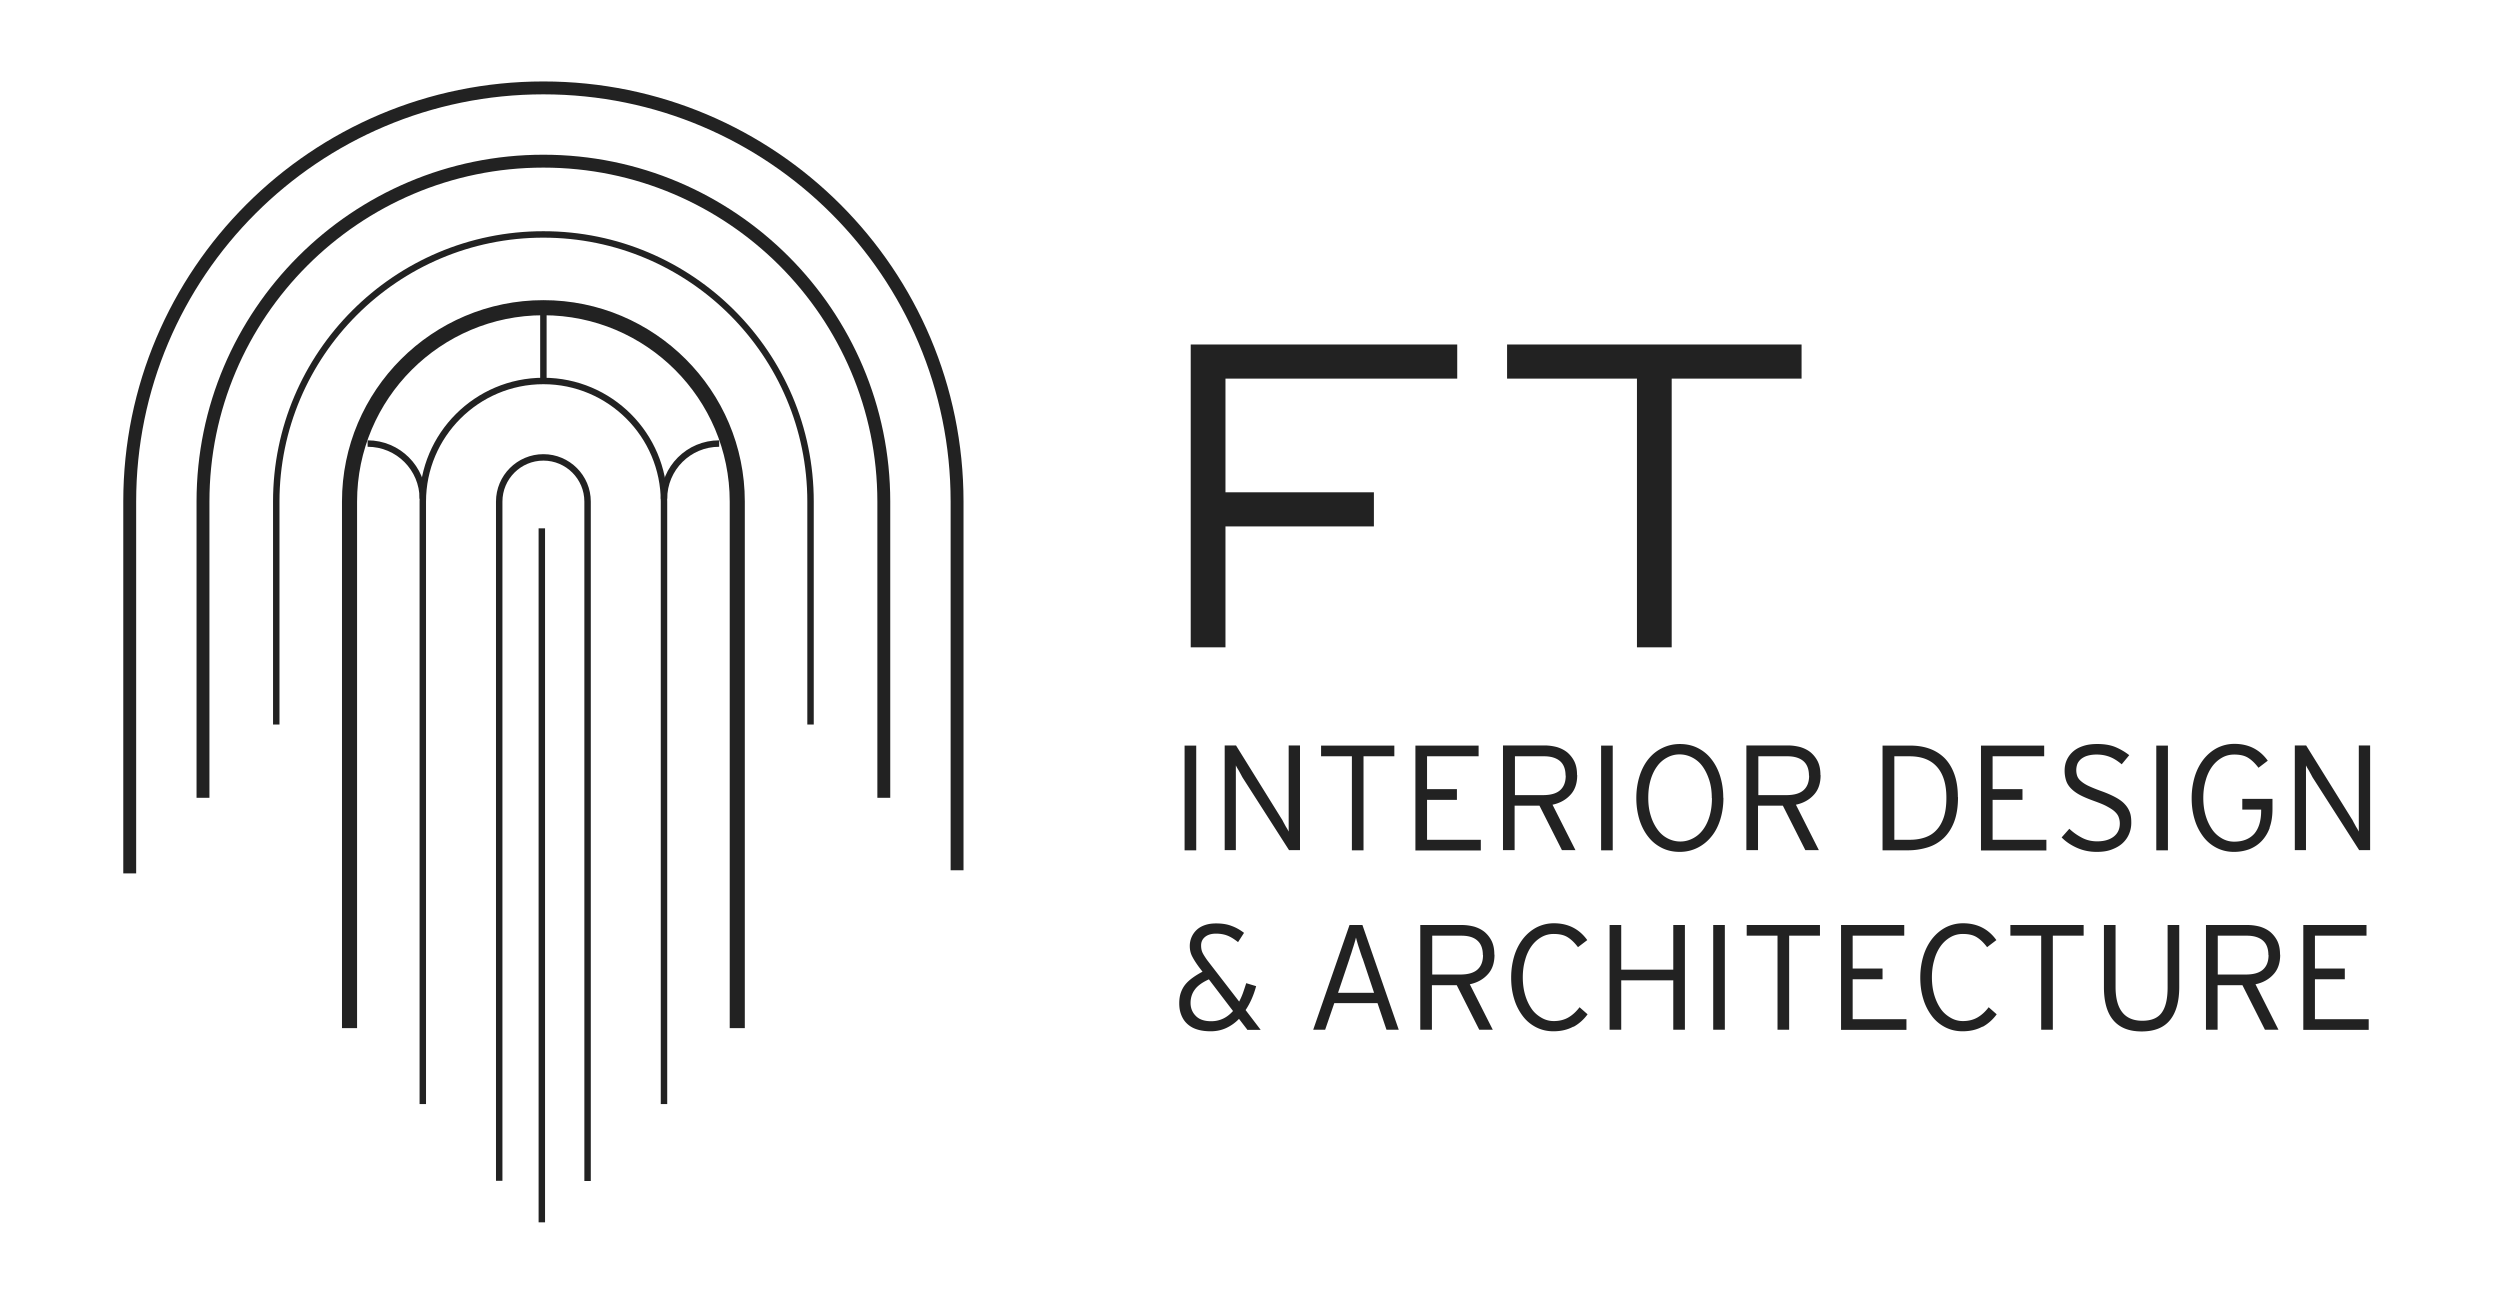
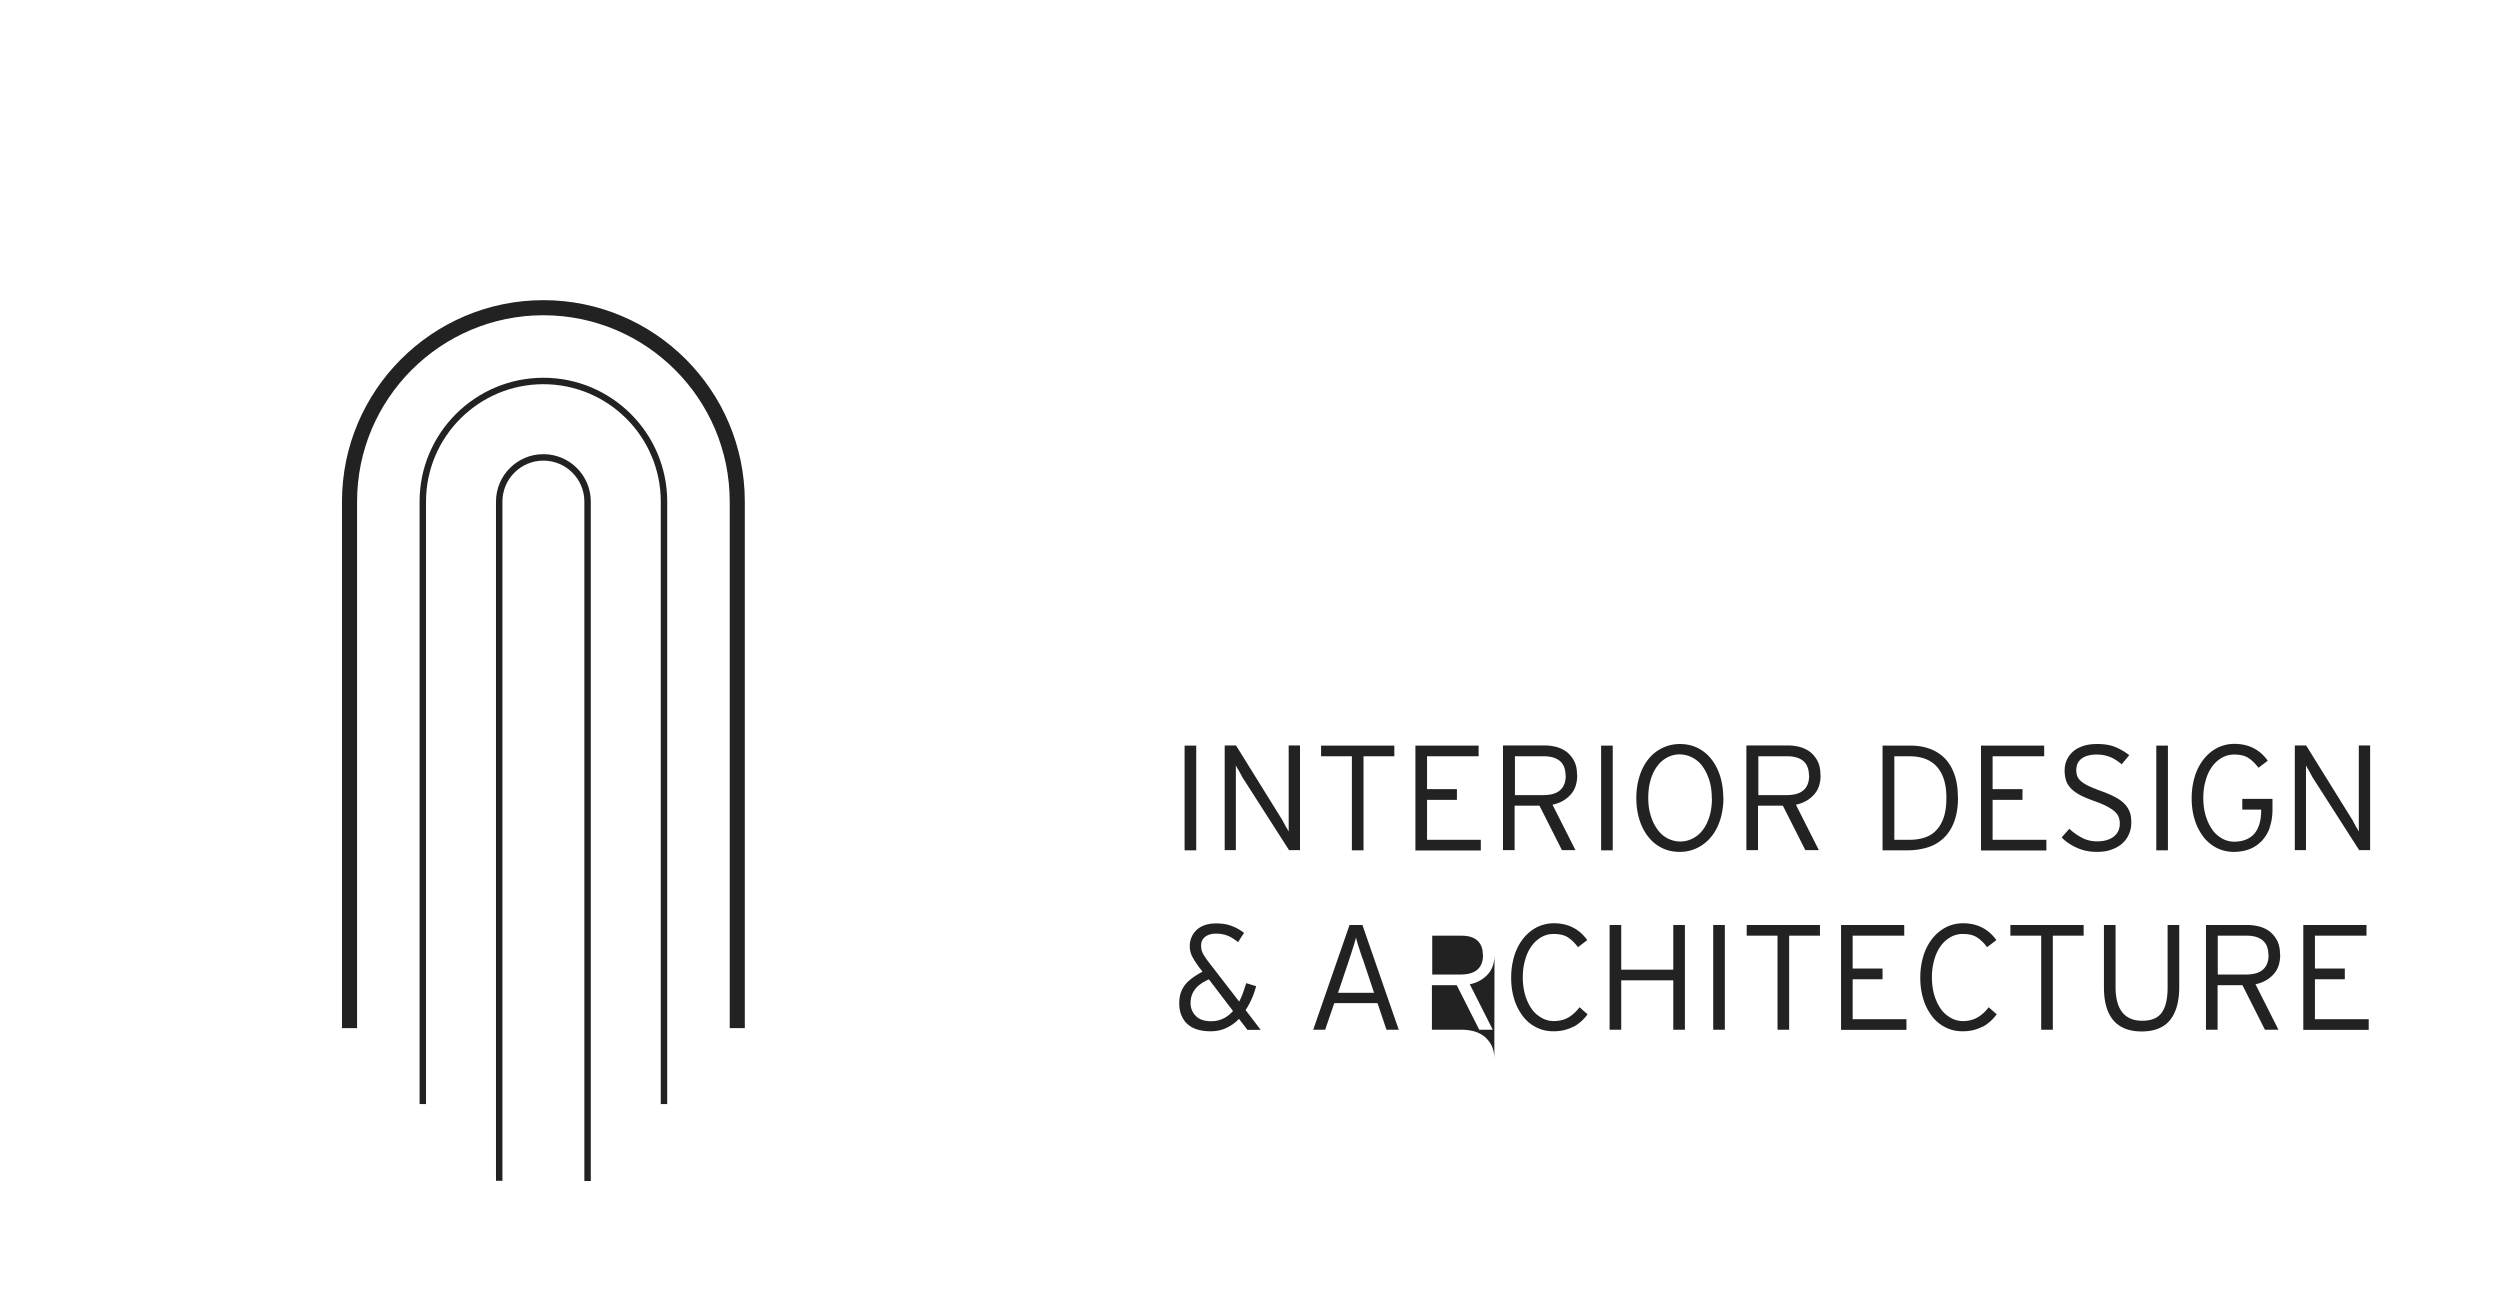
<svg xmlns="http://www.w3.org/2000/svg" id="prefix__Layer_1" version="1.1" viewBox="0 0 159 83.33">
  <defs>
    <style>
      .prefix__st1,
      .prefix__st2 {
        fill: none;
        stroke: #222;
        stroke-miterlimit: 10
      }

      .prefix__st1 {
        stroke-width: .82px
      }

      .prefix__st3 {
        fill: #222
      }

      .prefix__st2 {
        stroke-width: .41px
      }
    </style>
  </defs>
  <path d="M46.89 65.39V31.9c0-6.8-5.53-12.33-12.33-12.33S22.23 25.1 22.23 31.9v33.49" fill="none" stroke="#222" stroke-miterlimit="10" stroke-width=".96" />
  <path class="prefix__st2" d="M42.23 70.22V31.9c0-4.23-3.44-7.67-7.67-7.67s-7.67 3.44-7.67 7.67v38.32" />
  <path class="prefix__st2" d="M22.04 31.9c0-6.91 5.62-12.52 12.52-12.52S47.08 25 47.08 31.9" />
  <path class="prefix__st2" d="M37.37 75.11V31.9c0-1.55-1.26-2.81-2.81-2.81s-2.81 1.26-2.81 2.81v43.2" />
-   <path class="prefix__st2" d="M51.55 46.08V31.9c0-9.37-7.62-16.99-16.99-16.99S17.57 22.53 17.57 31.9v14.18" />
-   <path class="prefix__st1" d="M56.21 50.74V31.9c0-11.94-9.71-21.65-21.65-21.65S12.91 19.97 12.91 31.9v18.84" />
-   <path class="prefix__st1" d="M60.87 55.35V31.9c0-14.53-11.78-26.31-26.31-26.31S8.25 17.37 8.25 31.9v23.65" />
-   <path class="prefix__st2" d="M34.46 77.74V33.6M34.56 24.24v-4.66M42.23 31.72c0-1.94 1.57-3.51 3.51-3.51M26.89 31.72c0-1.94-1.57-3.51-3.51-3.51" />
  <g>
-     <path class="prefix__st3" d="M75.34 54.08v-6.66h.74v6.66h-.74zM81.99 54.08l-2.92-4.56c-.04-.06-.08-.13-.12-.21l-.13-.24c-.04-.08-.09-.15-.13-.22-.04-.07-.07-.13-.09-.17v5.39h-.71v-6.66h.72l2.88 4.64c.04.06.08.12.12.21l.13.24c.04.08.09.15.13.22.04.07.07.13.09.17v-5.48h.72v6.66h-.7zM86.72 48.1v5.98h-.74V48.1h-1.96v-.68h4.66v.68h-1.96zM90.02 54.08v-6.66h4.02v.68h-3.28v2.09h1.9v.68h-1.9v2.54h3.42v.68h-4.17zM100.31 49.3c0 .52-.14.94-.43 1.25-.29.32-.67.53-1.14.63l1.46 2.89h-.86l-1.43-2.83h-1.58v2.83h-.74v-6.66h2.63c.29 0 .56.04.82.11.25.08.47.19.66.35.18.16.33.35.44.58.11.24.16.51.16.84zm-.74.03c0-.41-.12-.72-.35-.92s-.57-.31-1.01-.31h-1.86v2.47h1.77c.5 0 .86-.1 1.1-.31.24-.21.36-.52.36-.93zM101.83 54.08v-6.66h.74v6.66h-.74zM109.61 50.74c0 .5-.07.96-.2 1.38-.13.42-.32.79-.57 1.09-.24.3-.54.54-.88.71-.34.17-.72.26-1.13.26s-.79-.08-1.13-.25c-.34-.17-.63-.4-.87-.71-.24-.3-.43-.67-.56-1.08-.13-.42-.2-.88-.2-1.38s.07-.96.2-1.38c.13-.42.32-.79.56-1.09.24-.3.53-.54.88-.71.34-.17.72-.26 1.13-.26s.79.08 1.13.25c.34.17.63.4.87.71.24.3.43.67.56 1.08.13.42.2.88.2 1.38zm-.74.02c0-.42-.05-.8-.16-1.14s-.25-.63-.43-.88-.4-.43-.65-.56-.52-.2-.81-.2-.55.07-.79.2-.46.31-.63.55c-.18.24-.32.53-.42.87-.1.34-.15.72-.15 1.14s.05.8.16 1.14c.1.34.25.63.43.88s.39.43.64.56.52.2.81.2.55-.07.8-.2.46-.31.64-.55c.18-.24.32-.53.42-.87.1-.34.15-.72.15-1.14zM115.79 49.3c0 .52-.14.94-.43 1.25-.29.32-.67.53-1.14.63l1.46 2.89h-.86l-1.43-2.83h-1.58v2.83h-.74v-6.66h2.63c.29 0 .56.04.82.11.25.08.47.19.66.35.18.16.33.35.44.58.11.24.16.51.16.84zm-.74.03c0-.41-.12-.72-.35-.92s-.57-.31-1.01-.31h-1.86v2.47h1.77c.5 0 .86-.1 1.1-.31.24-.21.36-.52.36-.93zM124.53 50.7c0 .6-.08 1.12-.24 1.55-.16.43-.39.78-.67 1.05-.29.27-.62.47-1.01.59s-.8.19-1.25.19h-1.63v-6.66h1.76c.44 0 .84.06 1.21.19s.69.33.96.59c.27.27.48.61.63 1.02s.23.9.23 1.47zm-.74.03c0-.86-.2-1.51-.6-1.96s-.98-.67-1.75-.67h-.96v5.31h.98c.36 0 .68-.05.97-.15.29-.1.53-.25.73-.47.2-.21.36-.49.47-.83.11-.34.16-.75.16-1.22zM125.99 54.08v-6.66h4.02v.68h-3.28v2.09h1.9v.68h-1.9v2.54h3.42v.68h-4.17zM135.55 52.33c0 .26-.05.5-.15.73-.1.23-.24.42-.43.59s-.42.29-.69.39-.58.14-.93.14c-.46 0-.88-.09-1.26-.26s-.71-.39-.97-.66l.49-.55c.25.24.53.43.82.58.29.15.61.22.95.22.44 0 .79-.1 1.05-.3s.39-.48.39-.84c0-.15-.03-.29-.08-.42s-.14-.24-.26-.35c-.12-.11-.29-.21-.49-.32-.2-.11-.46-.21-.76-.32-.36-.13-.66-.25-.91-.38s-.44-.27-.59-.42c-.15-.15-.26-.32-.32-.5s-.1-.4-.1-.64c0-.27.05-.5.15-.71s.24-.39.42-.54c.18-.15.4-.26.66-.34s.54-.11.85-.11c.44 0 .82.06 1.14.19.31.13.61.3.89.52l-.48.58c-.24-.2-.48-.36-.73-.46s-.53-.16-.87-.16c-.23 0-.42.03-.59.08s-.3.13-.4.21c-.1.09-.18.19-.23.31a1.164 1.164 0 00-.01.76c.04.11.11.22.23.32.11.1.27.21.48.31s.48.21.81.33c.37.13.68.27.92.4s.45.28.59.44c.15.16.25.33.32.52s.09.41.09.66zM137.14 54.08v-6.66h.74v6.66h-.74zM144.36 52.63c-.12.34-.3.63-.52.86s-.48.4-.78.52c-.3.11-.63.17-.98.17-.41 0-.78-.09-1.11-.26-.33-.17-.62-.41-.85-.72s-.42-.67-.54-1.08c-.13-.42-.19-.87-.19-1.36s.07-.95.2-1.38c.13-.42.32-.78.56-1.09.24-.3.52-.54.86-.72.34-.17.7-.26 1.1-.26.9 0 1.61.36 2.12 1.07l-.59.45c-.22-.29-.44-.5-.67-.64s-.52-.2-.88-.2c-.29 0-.55.07-.79.21-.24.14-.45.33-.62.57-.17.24-.31.53-.4.87-.1.34-.15.71-.15 1.11s.05.78.15 1.12c.1.34.24.63.41.88s.38.43.62.57c.24.14.5.21.78.21.56 0 .98-.17 1.28-.5.29-.34.44-.83.44-1.48v-.06h-1.2v-.68h1.92v.64c0 .46-.06.86-.19 1.2zM150.05 54.08l-2.92-4.56c-.04-.06-.08-.13-.12-.21-.04-.08-.09-.16-.13-.24s-.09-.15-.13-.22c-.04-.07-.07-.13-.09-.17v5.39h-.71v-6.66h.72l2.88 4.64c.04.06.08.12.12.21.04.08.09.16.13.24.04.08.09.15.13.22s.07.13.09.17v-5.48h.72v6.66h-.7zM79.33 65.49l-.53-.69c-.24.25-.51.44-.81.58-.3.14-.63.21-.99.21s-.68-.05-.93-.14a1.55 1.55 0 01-.61-.38c-.16-.16-.27-.35-.35-.57s-.11-.45-.11-.69.03-.47.1-.67c.07-.2.16-.37.29-.53.13-.16.29-.3.47-.43s.39-.26.62-.38l-.23-.3c-.16-.22-.3-.43-.41-.64-.11-.2-.17-.43-.17-.69a1.4 1.4 0 01.45-1.04c.14-.13.32-.23.53-.3.21-.07.44-.1.7-.1.37 0 .7.05.98.16.28.1.54.25.79.44l-.38.59c-.25-.2-.48-.34-.69-.42s-.45-.12-.71-.12c-.3 0-.53.07-.7.21-.17.14-.25.32-.25.54 0 .18.03.34.1.48s.17.29.29.46l2.03 2.63c.09-.17.17-.35.24-.54.07-.2.14-.41.21-.63l.63.19c-.15.56-.37 1.07-.67 1.52l.96 1.26h-.88zm-2.45-3.2c-.42.19-.72.41-.89.65-.18.24-.27.53-.27.85s.11.6.33.82c.22.23.55.34.98.34.29 0 .54-.06.77-.17.23-.11.43-.27.62-.48l-1.54-2.02zM88.18 65.49l-.57-1.69h-2.75l-.58 1.69h-.76l2.31-6.66h.82l2.31 6.66h-.78zm-1.53-4.55c-.04-.11-.08-.23-.12-.35-.04-.13-.08-.25-.12-.37s-.07-.23-.1-.33-.05-.19-.07-.26c-.02.07-.04.16-.07.26-.03.1-.06.21-.1.33-.04.12-.08.25-.12.38s-.09.25-.12.37l-.73 2.17h2.29l-.73-2.19zM95.05 60.72c0 .52-.14.94-.43 1.25-.29.32-.67.53-1.14.63l1.46 2.89h-.86l-1.43-2.83h-1.58v2.83h-.74v-6.66h2.63c.29 0 .56.04.82.11.25.08.47.19.66.35.18.16.33.35.44.58.11.24.16.51.16.84zm-.74.02c0-.41-.12-.72-.35-.92-.23-.21-.57-.31-1.01-.31h-1.86v2.47h1.77c.5 0 .86-.1 1.1-.31.24-.21.36-.52.36-.93zM100.07 65.29c-.36.2-.79.3-1.27.3-.41 0-.78-.09-1.11-.26-.33-.17-.62-.41-.85-.72s-.42-.67-.54-1.08c-.13-.42-.19-.87-.19-1.36s.07-.95.2-1.38c.13-.42.32-.78.56-1.09.24-.3.52-.54.86-.72.34-.17.7-.26 1.1-.26.9 0 1.61.36 2.12 1.07l-.59.45c-.22-.29-.44-.5-.67-.64s-.52-.2-.88-.2c-.29 0-.55.07-.79.21-.24.14-.45.33-.62.57-.17.24-.31.53-.4.87-.1.34-.15.71-.15 1.11s.05.78.15 1.12c.1.34.24.63.41.88s.39.43.63.57c.24.14.5.21.78.21.36 0 .67-.08.93-.23s.5-.37.71-.65l.51.45c-.24.33-.54.6-.9.8zM106.42 65.49v-3.14h-3.31v3.14h-.74v-6.66h.74v2.84h3.31v-2.84h.74v6.66h-.74zM108.96 65.49v-6.66h.74v6.66h-.74zM113.79 59.51v5.98h-.74v-5.98h-1.96v-.68h4.66v.68h-1.96zM117.09 65.49v-6.66h4.02v.68h-3.28v2.09h1.9v.68h-1.9v2.54h3.42v.68h-4.17zM126.09 65.29c-.36.2-.79.3-1.27.3-.41 0-.78-.09-1.11-.26-.33-.17-.62-.41-.85-.72s-.42-.67-.54-1.08c-.13-.42-.19-.87-.19-1.36s.07-.95.2-1.38c.13-.42.32-.78.56-1.09.24-.3.52-.54.86-.72.34-.17.7-.26 1.1-.26.9 0 1.61.36 2.12 1.07l-.59.45c-.22-.29-.44-.5-.67-.64s-.52-.2-.88-.2c-.29 0-.55.07-.79.21-.24.14-.45.33-.62.57-.17.24-.31.53-.4.87-.1.34-.15.71-.15 1.11s.05.78.15 1.12c.1.34.24.63.41.88s.39.43.63.57c.24.14.5.21.78.21.36 0 .67-.08.93-.23s.5-.37.71-.65l.51.45c-.24.33-.54.6-.9.8zM130.56 59.51v5.98h-.74v-5.98h-1.96v-.68h4.66v.68h-1.96zM138.01 64.88c-.39.48-.99.72-1.8.72s-1.4-.24-1.8-.71c-.4-.47-.6-1.17-.6-2.1v-3.96h.74v3.94c0 1.43.57 2.15 1.7 2.15.58 0 .99-.17 1.24-.52s.37-.88.37-1.61v-3.96h.74v3.94c0 .93-.2 1.63-.59 2.11zM145.02 60.72c0 .52-.14.94-.43 1.25-.29.32-.67.53-1.14.63l1.46 2.89h-.86l-1.43-2.83h-1.58v2.83h-.74v-6.66h2.63c.29 0 .56.04.82.11.25.08.47.19.66.35.18.16.33.35.44.58.11.24.16.51.16.84zm-.75.02c0-.41-.12-.72-.35-.92s-.57-.31-1.01-.31h-1.86v2.47h1.77c.5 0 .86-.1 1.1-.31.24-.21.36-.52.36-.93zM146.49 65.49v-6.66h4.02v.68h-3.28v2.09h1.9v.68h-1.9v2.54h3.42v.68h-4.17z" />
+     <path class="prefix__st3" d="M75.34 54.08v-6.66h.74v6.66h-.74zM81.99 54.08l-2.92-4.56c-.04-.06-.08-.13-.12-.21l-.13-.24c-.04-.08-.09-.15-.13-.22-.04-.07-.07-.13-.09-.17v5.39h-.71v-6.66h.72l2.88 4.64c.04.06.08.12.12.21l.13.24c.04.08.09.15.13.22.04.07.07.13.09.17v-5.48h.72v6.66h-.7zM86.72 48.1v5.98h-.74V48.1h-1.96v-.68h4.66v.68h-1.96zM90.02 54.08v-6.66h4.02v.68h-3.28v2.09h1.9v.68h-1.9v2.54h3.42v.68h-4.17zM100.31 49.3c0 .52-.14.94-.43 1.25-.29.32-.67.53-1.14.63l1.46 2.89h-.86l-1.43-2.83h-1.58v2.83h-.74v-6.66h2.63c.29 0 .56.04.82.11.25.08.47.19.66.35.18.16.33.35.44.58.11.24.16.51.16.84zm-.74.03c0-.41-.12-.72-.35-.92s-.57-.31-1.01-.31h-1.86v2.47h1.77c.5 0 .86-.1 1.1-.31.24-.21.36-.52.36-.93zM101.83 54.08v-6.66h.74v6.66h-.74zM109.61 50.74c0 .5-.07.96-.2 1.38-.13.42-.32.79-.57 1.09-.24.3-.54.54-.88.71-.34.17-.72.26-1.13.26s-.79-.08-1.13-.25c-.34-.17-.63-.4-.87-.71-.24-.3-.43-.67-.56-1.08-.13-.42-.2-.88-.2-1.38s.07-.96.2-1.38c.13-.42.32-.79.56-1.09.24-.3.53-.54.88-.71.34-.17.72-.26 1.13-.26s.79.08 1.13.25c.34.17.63.4.87.71.24.3.43.67.56 1.08.13.42.2.88.2 1.38zm-.74.02c0-.42-.05-.8-.16-1.14s-.25-.63-.43-.88-.4-.43-.65-.56-.52-.2-.81-.2-.55.07-.79.2-.46.31-.63.55c-.18.24-.32.53-.42.87-.1.34-.15.72-.15 1.14s.05.8.16 1.14c.1.34.25.63.43.88s.39.43.64.56.52.2.81.2.55-.07.8-.2.46-.31.64-.55c.18-.24.32-.53.42-.87.1-.34.15-.72.15-1.14zM115.79 49.3c0 .52-.14.94-.43 1.25-.29.32-.67.53-1.14.63l1.46 2.89h-.86l-1.43-2.83h-1.58v2.83h-.74v-6.66h2.63c.29 0 .56.04.82.11.25.08.47.19.66.35.18.16.33.35.44.58.11.24.16.51.16.84zm-.74.03c0-.41-.12-.72-.35-.92s-.57-.31-1.01-.31h-1.86v2.47h1.77c.5 0 .86-.1 1.1-.31.24-.21.36-.52.36-.93zM124.53 50.7c0 .6-.08 1.12-.24 1.55-.16.43-.39.78-.67 1.05-.29.27-.62.47-1.01.59s-.8.19-1.25.19h-1.63v-6.66h1.76c.44 0 .84.06 1.21.19s.69.33.96.59c.27.27.48.61.63 1.02s.23.9.23 1.47zm-.74.03c0-.86-.2-1.51-.6-1.96s-.98-.67-1.75-.67h-.96v5.31h.98c.36 0 .68-.05.97-.15.29-.1.53-.25.73-.47.2-.21.36-.49.47-.83.11-.34.16-.75.16-1.22zM125.99 54.08v-6.66h4.02v.68h-3.28v2.09h1.9v.68h-1.9v2.54h3.42v.68h-4.17zM135.55 52.33c0 .26-.05.5-.15.73-.1.23-.24.42-.43.59s-.42.29-.69.39-.58.14-.93.14c-.46 0-.88-.09-1.26-.26s-.71-.39-.97-.66l.49-.55c.25.24.53.43.82.58.29.15.61.22.95.22.44 0 .79-.1 1.05-.3s.39-.48.39-.84c0-.15-.03-.29-.08-.42s-.14-.24-.26-.35c-.12-.11-.29-.21-.49-.32-.2-.11-.46-.21-.76-.32-.36-.13-.66-.25-.91-.38s-.44-.27-.59-.42c-.15-.15-.26-.32-.32-.5s-.1-.4-.1-.64c0-.27.05-.5.15-.71s.24-.39.42-.54c.18-.15.4-.26.66-.34s.54-.11.85-.11c.44 0 .82.06 1.14.19.31.13.61.3.89.52l-.48.58c-.24-.2-.48-.36-.73-.46s-.53-.16-.87-.16c-.23 0-.42.03-.59.08s-.3.13-.4.21c-.1.09-.18.19-.23.31a1.164 1.164 0 00-.01.76c.04.11.11.22.23.32.11.1.27.21.48.31s.48.21.81.33c.37.13.68.27.92.4s.45.28.59.44c.15.16.25.33.32.52s.09.41.09.66zM137.14 54.08v-6.66h.74v6.66h-.74zM144.36 52.63c-.12.34-.3.63-.52.86s-.48.4-.78.52c-.3.11-.63.17-.98.17-.41 0-.78-.09-1.11-.26-.33-.17-.62-.41-.85-.72s-.42-.67-.54-1.08c-.13-.42-.19-.87-.19-1.36s.07-.95.2-1.38c.13-.42.32-.78.56-1.09.24-.3.52-.54.86-.72.34-.17.7-.26 1.1-.26.9 0 1.61.36 2.12 1.07l-.59.45c-.22-.29-.44-.5-.67-.64s-.52-.2-.88-.2c-.29 0-.55.07-.79.21-.24.14-.45.33-.62.57-.17.24-.31.53-.4.87-.1.34-.15.71-.15 1.11s.05.78.15 1.12c.1.34.24.63.41.88s.38.43.62.57c.24.14.5.21.78.21.56 0 .98-.17 1.28-.5.29-.34.44-.83.44-1.48v-.06h-1.2v-.68h1.92v.64c0 .46-.06.86-.19 1.2zM150.05 54.08l-2.92-4.56c-.04-.06-.08-.13-.12-.21-.04-.08-.09-.16-.13-.24s-.09-.15-.13-.22c-.04-.07-.07-.13-.09-.17v5.39h-.71v-6.66h.72l2.88 4.64c.04.06.08.12.12.21.04.08.09.16.13.24.04.08.09.15.13.22s.07.13.09.17v-5.48h.72v6.66h-.7zM79.33 65.49l-.53-.69c-.24.25-.51.44-.81.58-.3.14-.63.21-.99.21s-.68-.05-.93-.14a1.55 1.55 0 01-.61-.38c-.16-.16-.27-.35-.35-.57s-.11-.45-.11-.69.03-.47.1-.67c.07-.2.16-.37.29-.53.13-.16.29-.3.47-.43s.39-.26.62-.38l-.23-.3c-.16-.22-.3-.43-.41-.64-.11-.2-.17-.43-.17-.69a1.4 1.4 0 01.45-1.04c.14-.13.32-.23.53-.3.21-.07.44-.1.7-.1.37 0 .7.05.98.16.28.1.54.25.79.44l-.38.59c-.25-.2-.48-.34-.69-.42s-.45-.12-.71-.12c-.3 0-.53.07-.7.21-.17.14-.25.32-.25.54 0 .18.03.34.1.48s.17.29.29.46l2.03 2.63c.09-.17.17-.35.24-.54.07-.2.14-.41.21-.63l.63.19c-.15.56-.37 1.07-.67 1.52l.96 1.26h-.88zm-2.45-3.2c-.42.19-.72.41-.89.65-.18.24-.27.53-.27.85s.11.6.33.82c.22.23.55.34.98.34.29 0 .54-.06.77-.17.23-.11.43-.27.62-.48l-1.54-2.02zM88.18 65.49l-.57-1.69h-2.75l-.58 1.69h-.76l2.31-6.66h.82l2.31 6.66h-.78zm-1.53-4.55c-.04-.11-.08-.23-.12-.35-.04-.13-.08-.25-.12-.37s-.07-.23-.1-.33-.05-.19-.07-.26c-.02.07-.04.16-.07.26-.03.1-.06.21-.1.33-.04.12-.08.25-.12.38s-.09.25-.12.37l-.73 2.17h2.29l-.73-2.19zM95.05 60.72c0 .52-.14.94-.43 1.25-.29.32-.67.53-1.14.63l1.46 2.89h-.86l-1.43-2.83h-1.58v2.83h-.74h2.63c.29 0 .56.04.82.11.25.08.47.19.66.35.18.16.33.35.44.58.11.24.16.51.16.84zm-.74.02c0-.41-.12-.72-.35-.92-.23-.21-.57-.31-1.01-.31h-1.86v2.47h1.77c.5 0 .86-.1 1.1-.31.24-.21.36-.52.36-.93zM100.07 65.29c-.36.2-.79.3-1.27.3-.41 0-.78-.09-1.11-.26-.33-.17-.62-.41-.85-.72s-.42-.67-.54-1.08c-.13-.42-.19-.87-.19-1.36s.07-.95.2-1.38c.13-.42.32-.78.56-1.09.24-.3.52-.54.86-.72.34-.17.7-.26 1.1-.26.9 0 1.61.36 2.12 1.07l-.59.45c-.22-.29-.44-.5-.67-.64s-.52-.2-.88-.2c-.29 0-.55.07-.79.21-.24.14-.45.33-.62.57-.17.24-.31.53-.4.87-.1.34-.15.71-.15 1.11s.05.78.15 1.12c.1.34.24.63.41.88s.39.43.63.57c.24.14.5.21.78.21.36 0 .67-.08.93-.23s.5-.37.71-.65l.51.45c-.24.33-.54.6-.9.8zM106.42 65.49v-3.14h-3.31v3.14h-.74v-6.66h.74v2.84h3.31v-2.84h.74v6.66h-.74zM108.96 65.49v-6.66h.74v6.66h-.74zM113.79 59.51v5.98h-.74v-5.98h-1.96v-.68h4.66v.68h-1.96zM117.09 65.49v-6.66h4.02v.68h-3.28v2.09h1.9v.68h-1.9v2.54h3.42v.68h-4.17zM126.09 65.29c-.36.2-.79.3-1.27.3-.41 0-.78-.09-1.11-.26-.33-.17-.62-.41-.85-.72s-.42-.67-.54-1.08c-.13-.42-.19-.87-.19-1.36s.07-.95.2-1.38c.13-.42.32-.78.56-1.09.24-.3.52-.54.86-.72.34-.17.7-.26 1.1-.26.9 0 1.61.36 2.12 1.07l-.59.45c-.22-.29-.44-.5-.67-.64s-.52-.2-.88-.2c-.29 0-.55.07-.79.21-.24.14-.45.33-.62.57-.17.24-.31.53-.4.87-.1.34-.15.71-.15 1.11s.05.78.15 1.12c.1.34.24.63.41.88s.39.43.63.57c.24.14.5.21.78.21.36 0 .67-.08.93-.23s.5-.37.71-.65l.51.45c-.24.33-.54.6-.9.8zM130.56 59.51v5.98h-.74v-5.98h-1.96v-.68h4.66v.68h-1.96zM138.01 64.88c-.39.48-.99.72-1.8.72s-1.4-.24-1.8-.71c-.4-.47-.6-1.17-.6-2.1v-3.96h.74v3.94c0 1.43.57 2.15 1.7 2.15.58 0 .99-.17 1.24-.52s.37-.88.37-1.61v-3.96h.74v3.94c0 .93-.2 1.63-.59 2.11zM145.02 60.72c0 .52-.14.94-.43 1.25-.29.32-.67.53-1.14.63l1.46 2.89h-.86l-1.43-2.83h-1.58v2.83h-.74v-6.66h2.63c.29 0 .56.04.82.11.25.08.47.19.66.35.18.16.33.35.44.58.11.24.16.51.16.84zm-.75.02c0-.41-.12-.72-.35-.92s-.57-.31-1.01-.31h-1.86v2.47h1.77c.5 0 .86-.1 1.1-.31.24-.21.36-.52.36-.93zM146.49 65.49v-6.66h4.02v.68h-3.28v2.09h1.9v.68h-1.9v2.54h3.42v.68h-4.17z" />
  </g>
-   <path class="prefix__st3" d="M75.73 41.17V21.91h16.95v2.17H77.94v7.23h9.44v2.17h-9.44v7.69h-2.21zM104.11 41.17V24.08h-8.26v-2.17h18.73v2.17h-8.26v17.09h-2.21z" />
</svg>